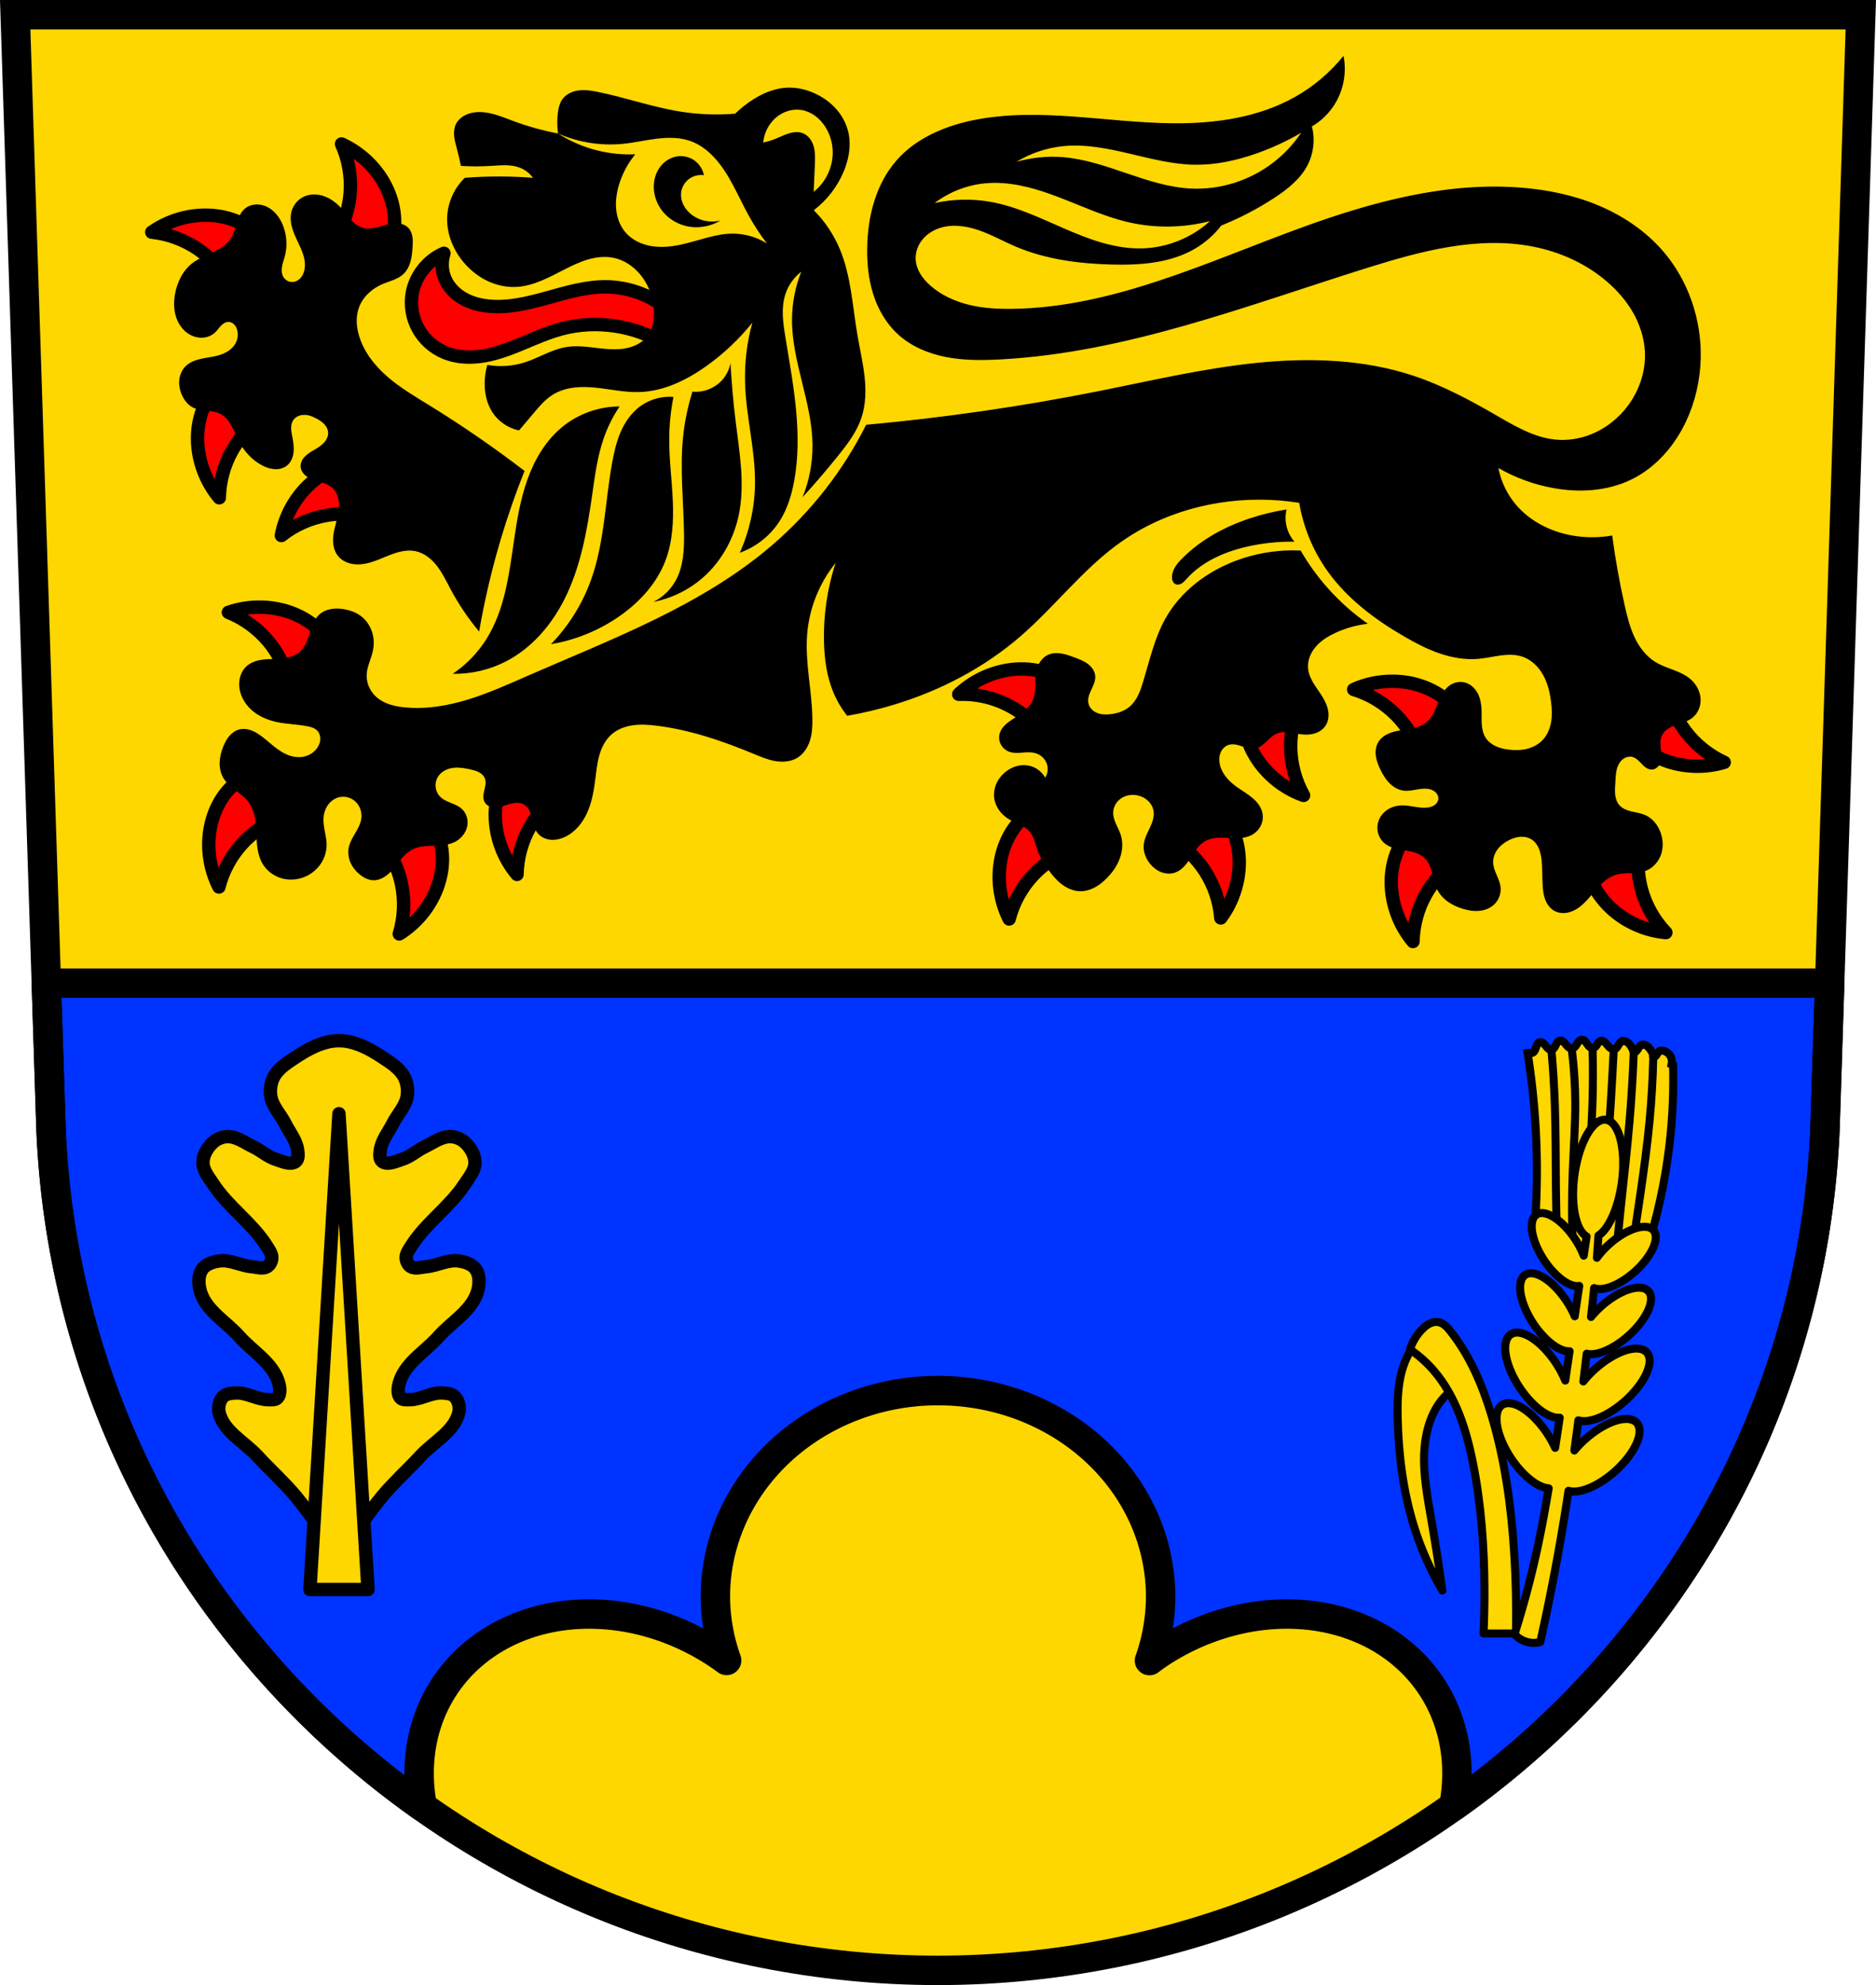
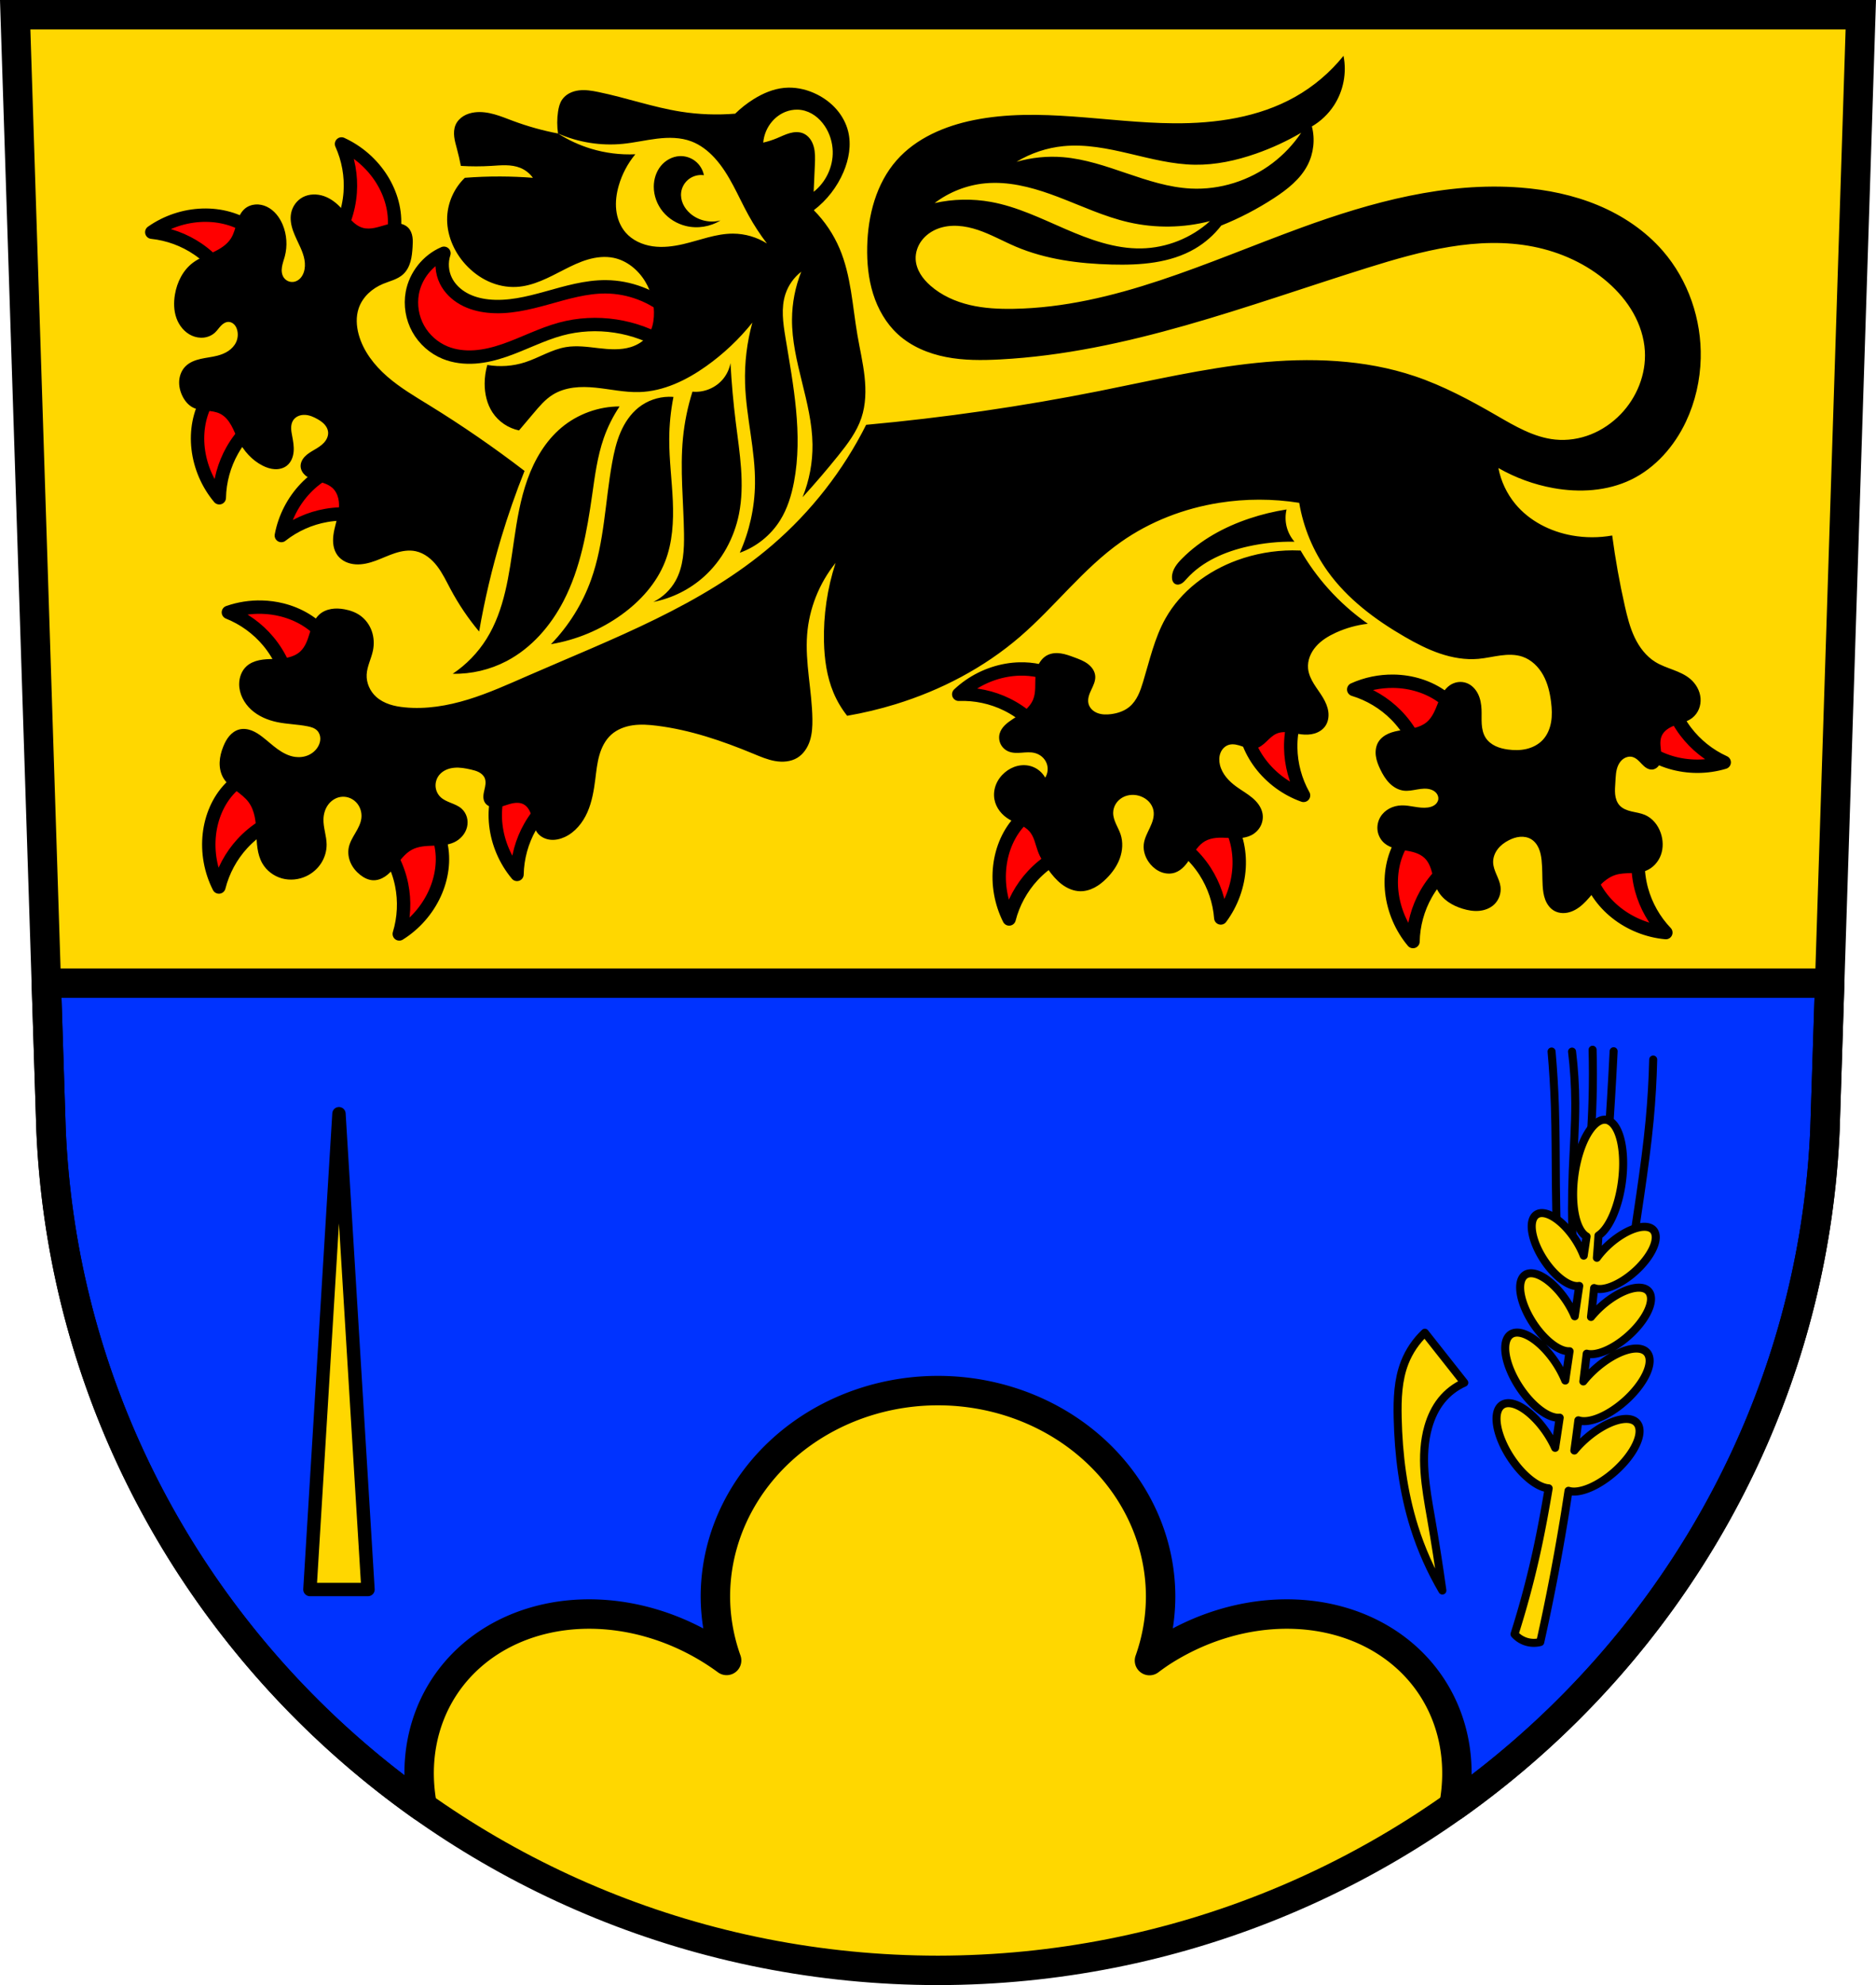
<svg xmlns="http://www.w3.org/2000/svg" xmlns:ns1="http://www.inkscape.org/namespaces/inkscape" xmlns:ns2="http://sodipodi.sourceforge.net/DTD/sodipodi-0.dtd" height="209.344mm" id="svg4175" ns1:version="0.91 r13725" ns2:docname="DEU Hümmel COA.svg" version="1.1" viewBox="0 0 701.334 741.769" width="197.932mm">
  <defs id="defs4177">
    <ns1:path-effect effect="spiro" id="path-effect5414" is_visible="true" />
    <ns1:path-effect effect="spiro" id="path-effect5409" is_visible="true" />
    <ns1:path-effect effect="spiro" id="path-effect5405" is_visible="true" />
    <ns1:path-effect effect="spiro" id="path-effect5396" is_visible="true" />
    <ns1:path-effect effect="spiro" id="path-effect5390" is_visible="true" />
    <ns1:path-effect effect="spiro" id="path-effect5385" is_visible="true" />
    <ns1:path-effect effect="spiro" id="path-effect5381" is_visible="true" />
    <ns1:path-effect effect="spiro" id="path-effect5376" is_visible="true" />
    <ns1:path-effect effect="spiro" id="path-effect5371" is_visible="true" />
    <ns1:path-effect effect="spiro" id="path-effect5366" is_visible="true" />
    <ns1:path-effect effect="spiro" id="path-effect5361" is_visible="true" />
    <ns1:path-effect effect="spiro" id="path-effect5356" is_visible="true" />
    <ns1:path-effect effect="spiro" id="path-effect5352" is_visible="true" />
    <ns1:path-effect effect="spiro" id="path-effect5158" is_visible="true" />
    <ns1:path-effect effect="spiro" id="path-effect5154" is_visible="true" />
    <ns1:path-effect effect="spiro" id="path-effect5079" is_visible="true" />
    <ns1:path-effect effect="spiro" id="path-effect5075" is_visible="true" />
    <ns1:path-effect effect="spiro" id="path-effect5071" is_visible="true" />
    <ns1:path-effect effect="spiro" id="path-effect5067" is_visible="true" />
    <ns1:path-effect effect="spiro" id="path-effect5063" is_visible="true" />
    <ns1:path-effect effect="spiro" id="path-effect5059" is_visible="true" />
    <ns1:path-effect effect="spiro" id="path-effect4999" is_visible="true" />
    <ns1:path-effect effect="spiro" id="path-effect4895" is_visible="true" />
    <ns1:path-effect effect="spiro" id="path-effect4891" is_visible="true" />
    <ns1:path-effect effect="spiro" id="path-effect4887" is_visible="true" />
    <ns1:path-effect effect="spiro" id="path-effect4895-4" is_visible="true" />
    <ns1:path-effect effect="spiro" id="path-effect5158-0" is_visible="true" />
    <ns1:path-effect effect="spiro" id="path-effect5158-0-0" is_visible="true" />
    <ns1:path-effect effect="spiro" id="path-effect5158-0-0-6" is_visible="true" />
    <ns1:path-effect effect="spiro" id="path-effect5158-0-0-0" is_visible="true" />
    <ns1:path-effect effect="spiro" id="path-effect5158-0-0-1" is_visible="true" />
    <ns1:path-effect effect="spiro" id="path-effect5158-0-0-3" is_visible="true" />
    <ns1:path-effect effect="spiro" id="path-effect5158-0-0-07" is_visible="true" />
    <ns1:path-effect effect="spiro" id="path-effect5158-0-0-4" is_visible="true" />
    <ns1:path-effect effect="spiro" id="path-effect5158-0-0-68" is_visible="true" />
    <ns1:path-effect effect="spiro" id="path-effect5158-0-0-32" is_visible="true" />
    <ns1:path-effect effect="spiro" id="path-effect5158-0-0-31" is_visible="true" />
    <ns1:path-effect effect="spiro" id="path-effect5158-0-0-69" is_visible="true" />
    <ns1:path-effect effect="spiro" id="path-effect5158-0-0-66" is_visible="true" />
    <ns1:path-effect effect="spiro" id="path-effect5158-0-0-67" is_visible="true" />
    <ns1:path-effect effect="spiro" id="path-effect5158-0-0-67-5" is_visible="true" />
  </defs>
  <ns2:namedview bordercolor="#666666" borderopacity="1.0" fit-margin-bottom="0" fit-margin-left="0" fit-margin-right="0" fit-margin-top="0" id="base" ns1:current-layer="layer1" ns1:cx="350.66705" ns1:cy="370.88431" ns1:document-units="px" ns1:object-nodes="true" ns1:pageopacity="0.0" ns1:pageshadow="2" ns1:snap-center="true" ns1:snap-midpoints="true" ns1:snap-nodes="false" ns1:snap-object-midpoints="true" ns1:snap-smooth-nodes="true" ns1:window-height="745" ns1:window-maximized="1" ns1:window-width="1366" ns1:window-x="-8" ns1:window-y="-8" ns1:zoom="0.72664172" pagecolor="#ffffff" showgrid="false" />
  <g id="layer1" ns1:groupmode="layer" ns1:label="Ebene 1" transform="translate(-10.304,-64.282)">
    <path d="m 15.983,69.782 13.398,416.624 c 7.415,175.25 153.92,314.046 331.589,314.144 177.51,-0.215 324.069,-139.061 331.589,-314.144 l 13.398,-416.624 -344.979,0 z" id="path10563-0-4" ns1:connector-curvature="0" style="fill:#ffd700;fill-opacity:1;fill-rule:evenodd;stroke:none;stroke-width:11;stroke-opacity:1" />
    <path d="M 17.316 367.371 L 19.078 422.125 C 23.501 526.65 77.411 618.198 157.893 675.094 A 77.884 66.185 32.945 0 1 165.906 630.607 A 77.884 66.185 32.945 0 1 218.832 603.127 A 77.884 66.185 32.945 0 1 267.258 617.42 A 77.884 66.185 32.945 0 1 271.641 620.451 A 83.223 76.997 0 0 1 267.445 596.621 A 83.223 76.997 0 0 1 350.668 519.623 A 83.223 76.997 0 0 1 433.891 596.621 A 83.223 76.997 0 0 1 429.727 620.508 A 66.185 77.884 57.055 0 1 434.076 617.42 A 66.185 77.884 57.055 0 1 482.504 603.127 A 66.185 77.884 57.055 0 1 535.43 630.607 A 66.185 77.884 57.055 0 1 543.508 674.879 C 623.891 617.951 677.774 526.479 682.256 422.125 L 684.018 367.371 L 17.316 367.371 z " id="rect4800" style="opacity:1;fill:#0033ff;fill-opacity:1;fill-rule:nonzero;stroke:#000000;stroke-width:11;stroke-linecap:round;stroke-linejoin:round;stroke-miterlimit:4;stroke-dasharray:none;stroke-dashoffset:0;stroke-opacity:1" transform="translate(10.304,64.282)" />
    <path d="m 15.983,69.782 13.398,416.624 c 7.415,175.25 153.92,314.046 331.589,314.144 177.51,-0.215 324.069,-139.061 331.589,-314.144 l 13.398,-416.624 -344.979,0 z" id="path10563-0" ns1:connector-curvature="0" style="fill:none;fill-rule:evenodd;stroke:#000000;stroke-width:11;stroke-opacity:1" />
-     <path d="m 133.01,453.603 c -4.369,0.977 -8.419,3.247 -12.152,5.719 -3.042,2.014 -6.421,4.088 -8.158,7.297 -1.198,2.213 -1.559,4.982 -1.137,7.463 0.63,3.695 3.597,6.579 5.279,9.928 1.653,3.291 4.222,6.338 4.73,9.986 0.2,1.436 0.439,3.411 -0.715,4.289 -1.974,1.502 -5.035,-0.031 -7.4,-0.777 -3.073,-0.97 -5.545,-3.306 -8.455,-4.691 -3.089,-1.47 -6.102,-3.818 -9.523,-3.826 -1.998,-0.005 -4.1,0.859 -5.572,2.209 -2.045,1.875 -3.698,4.669 -3.723,7.443 -0.027,3.038 2.272,5.677 3.934,8.221 5.591,8.559 14.646,14.535 20.016,23.234 0.814,1.318 1.876,2.743 1.789,4.289 -0.069,1.225 -0.732,2.597 -1.789,3.219 -1.643,0.967 -3.82,0.166 -5.719,0 -4.098,-0.359 -8.081,-2.737 -12.152,-2.145 -2.373,0.345 -5.134,1.203 -6.436,3.217 -1.618,2.504 -1.361,6.128 -0.357,8.936 2.415,6.755 9.533,10.724 14.299,16.086 4.766,5.362 11.749,9.378 14.299,16.084 0.805,2.116 1.435,5.042 0,6.793 -0.77,0.94 -2.361,0.722 -3.576,0.715 -4.019,-0.023 -7.778,-2.641 -11.795,-2.502 -1.734,0.06 -3.806,0.174 -5.004,1.43 -1.436,1.506 -1.94,4.059 -1.43,6.076 1.759,6.955 9.439,10.807 14.297,16.086 4.679,5.085 9.868,9.709 14.299,15.012 5.856,7.009 16.166,22.123 16.166,22.123 0,0 10.312,-15.114 16.168,-22.123 4.431,-5.303 9.618,-9.926 14.297,-15.012 4.857,-5.279 12.539,-9.131 14.299,-16.086 0.51,-2.017 0.007,-4.57 -1.43,-6.076 -1.197,-1.255 -3.27,-1.37 -5.004,-1.43 -4.017,-0.139 -7.777,2.479 -11.797,2.502 -1.215,0.007 -2.804,0.225 -3.574,-0.715 -1.435,-1.751 -0.805,-4.677 0,-6.793 2.549,-6.706 9.533,-10.722 14.299,-16.084 4.766,-5.362 11.882,-9.331 14.297,-16.086 1.004,-2.807 1.26,-6.431 -0.357,-8.936 -1.301,-2.014 -4.061,-2.872 -6.434,-3.217 -4.071,-0.592 -8.056,1.786 -12.154,2.145 -1.899,0.166 -4.076,0.967 -5.719,0 -1.057,-0.622 -1.718,-1.994 -1.787,-3.219 -0.087,-1.547 0.974,-2.971 1.787,-4.289 5.369,-8.699 14.427,-14.676 20.018,-23.234 1.661,-2.543 3.958,-5.183 3.932,-8.221 -0.024,-2.774 -1.676,-5.568 -3.721,-7.443 -1.472,-1.35 -3.575,-2.214 -5.572,-2.209 -3.421,0.008 -6.436,2.356 -9.525,3.826 -2.91,1.385 -5.38,3.722 -8.453,4.691 -2.366,0.746 -5.426,2.279 -7.4,0.777 -1.154,-0.878 -0.915,-2.853 -0.715,-4.289 0.509,-3.648 3.077,-6.695 4.73,-9.986 1.682,-3.349 4.648,-6.233 5.277,-9.928 0.423,-2.48 0.063,-5.25 -1.135,-7.463 -1.736,-3.209 -5.116,-5.283 -8.158,-7.297 -3.734,-2.472 -7.785,-4.742 -12.154,-5.719 -2.611,-0.584 -5.416,-0.584 -8.027,0 z" id="path4843" ns1:connector-curvature="0" ns2:nodetypes="aaaassssscsssscssssssssccsssscssssccsssssssscsscscsssssaaaaa" style="fill:#ffd700;fill-rule:evenodd;stroke:#000000;stroke-width:5;stroke-linecap:butt;stroke-linejoin:round;stroke-miterlimit:4;stroke-dasharray:none;stroke-opacity:1;fill-opacity:1" />
    <path d="m 137.024,480.437 -10.854,177.797 10.854,0 10.854,0 -10.854,-177.797 z" id="path4861" ns1:connector-curvature="0" style="fill:#ffd700;fill-rule:evenodd;stroke:#000000;stroke-width:5;stroke-linecap:butt;stroke-linejoin:round;stroke-miterlimit:4;stroke-dasharray:none;stroke-opacity:1;fill-opacity:1" />
    <g id="g5138" transform="translate(752.195,0)">
      <path d="m -209.22,562.281 c -3.296,3.094 -5.891,6.93 -7.536,11.14 -2.541,6.504 -2.777,13.661 -2.621,20.642 0.31,13.852 2.057,27.743 6.225,40.956 2.594,8.224 6.119,16.154 10.485,23.591 -1.264,-9.088 -2.684,-18.155 -4.259,-27.195 -1.969,-11.299 -4.162,-23.056 -0.983,-34.075 1.022,-3.543 2.606,-6.955 4.915,-9.829 2.265,-2.82 5.212,-5.087 8.519,-6.553 l -14.744,-18.676 z" id="path4885" ns1:connector-curvature="0" ns1:original-d="m -209.22049,562.28073 c 0,0 -5.95435,6.94509 -7.5359,11.14004 -2.44679,6.48994 -2.70628,13.70648 -2.62119,20.64182 0.16941,13.80777 2.34903,27.70242 6.22532,40.95601 2.41558,8.25922 10.48473,23.59065 10.48473,23.59065 0,0 -3.41554,-18.05823 -4.25942,-27.19478 -1.04508,-11.31503 -3.43395,-22.97969 -0.98295,-34.0754 0.79014,-3.57699 2.58472,-7.00274 4.91472,-9.82944 2.2787,-2.76446 8.51885,-6.55296 8.51885,-6.55296 z" ns1:path-effect="#path-effect4887" ns2:nodetypes="caaacaaacc" style="fill:#ffd700;fill-opacity:1;fill-rule:evenodd;stroke:#000000;stroke-width:3;stroke-linecap:butt;stroke-linejoin:round;stroke-miterlimit:4;stroke-dasharray:none;stroke-opacity:1" />
-       <path d="m -187.268,674.664 12.123,0 c 0.185,-9.942 -0.034,-19.892 -0.655,-29.816 -1.095,-17.493 -3.459,-34.987 -8.519,-51.768 -3.391,-11.246 -8.07,-22.276 -15.399,-31.454 -0.57,-0.714 -1.16,-1.42 -1.857,-2.013 -0.696,-0.592 -1.509,-1.07 -2.403,-1.264 -1.149,-0.249 -2.368,-0.011 -3.427,0.501 -1.059,0.512 -1.973,1.282 -2.798,2.12 -2.081,2.114 -3.665,4.716 -4.587,7.536 3.273,2.223 6.255,4.873 8.846,7.864 8.332,9.615 12.272,22.251 14.744,34.731 3.031,15.3 4.175,30.929 4.259,46.526 0.031,5.681 -0.079,11.362 -0.328,17.038 z" id="path4889" ns1:connector-curvature="0" ns1:original-d="m -187.26807,674.66401 12.12298,0 c 0,0 0.26328,-19.91744 -0.6553,-29.81597 -1.61596,-17.41339 -3.19746,-35.10945 -8.51885,-51.76839 -3.55218,-11.1203 -8.01199,-22.41516 -15.39945,-31.45421 -1.13356,-1.38698 -2.48294,-3.04678 -4.25943,-3.27648 -2.23296,-0.28872 -4.51969,1.15139 -6.22532,2.62118 -2.22771,1.91969 -4.58707,7.53591 -4.58707,7.53591 0,0 6.54505,4.65893 8.84649,7.86355 7.33639,10.21549 11.67668,22.53358 14.74416,34.73069 3.79835,15.10322 3.69838,30.9626 4.25943,46.52602 0.20464,5.6766 -0.32764,17.0377 -0.32764,17.0377 z" ns1:path-effect="#path-effect4891" ns2:nodetypes="ccaaaaacaaac" style="fill:#ffd700;fill-opacity:1;fill-rule:evenodd;stroke:#000000;stroke-width:3;stroke-linecap:butt;stroke-linejoin:round;stroke-miterlimit:4;stroke-dasharray:none;stroke-opacity:1" />
      <g id="g5117" ns1:transform-center-x="-26.256744" ns1:transform-center-y="-109.47788" transform="matrix(0.991,0.132,-0.132,0.991,-1198.687,-26.726)">
        <g id="g5108">
-           <path d="m 1118.407,335.452 c -0.235,0.01 -0.467,0.046 -0.691,0.109 -1.357,0.381 -1.232,2.634 -2.432,3.273 -0.351,0.187 -0.806,0.149 -1.193,0.057 -1.595,-0.382 -2.666,-2.743 -4.277,-2.434 -1.261,0.242 -1.277,2.392 -2.402,3.01 -0.285,0.156 -0.653,0.18 -0.969,0.104 -1.508,-0.365 -2.359,-2.804 -3.891,-2.557 -1.5,0.243 -1.52,2.801 -2.826,3.576 -0.273,0.162 -0.626,0.213 -0.94,0.16 -1.592,-0.269 -2.675,-2.731 -4.242,-2.34 -1.444,0.36 -1.226,2.878 -2.439,3.74 -0.188,0.134 -0.443,0.196 -0.672,0.166 -1.604,-0.213 -2.7,-2.827 -4.246,-2.352 -1.528,0.469 -0.877,3.334 -2.168,4.278 -0.52,0.38 -1.357,0.142 -1.908,0.31 2.862,9.598 5.214,19.349 7.037,29.197 1.959,10.581 3.31,21.274 4.045,32.01 1.56,6.076 5.647,11.463 11.08,14.6 3.461,1.999 7.437,3.099 11.434,3.166 l 13.016,-6.156 7.914,-9.498 c 2.176,-13.593 3.002,-27.403 2.463,-41.158 -0.326,-8.306 -1.149,-16.591 -2.463,-24.799 -0.187,-0.061 -0.377,-0.115 -0.565,-0.174 0.05,-0.551 0,-1.116 -0.154,-1.66 -0.607,-2.165 -2.7,-3.23 -4.471,-2.973 -1.225,0.178 -1.212,2.44 -2.379,2.854 -0.073,0.026 -0.173,0.011 -0.227,-0.045 -0.247,-0.257 0.025,-0.757 -0.168,-1.057 -0.967,-1.506 -2.608,-3.494 -4.469,-2.973 -1.302,0.368 -1.214,2.574 -2.412,3.102 -0.157,0.069 -0.382,0.071 -0.512,-0.041 -0.107,-0.092 -0.021,-0.294 -0.096,-0.414 -0.859,-1.379 -2.103,-3.152 -3.777,-3.082 z" id="path4997" ns1:connector-curvature="0" ns2:nodetypes="ccaaaaaaaaaaaaacscscccscccaaaacaaacc" style="fill:#ffd700;fill-opacity:1;fill-rule:evenodd;stroke:#000000;stroke-width:3;stroke-linecap:butt;stroke-linejoin:miter;stroke-miterlimit:4;stroke-dasharray:none;stroke-opacity:1" />
          <path d="m 1091.932,342.876 c 1.498,6.685 2.812,13.41 3.942,20.167 1.604,9.59 2.834,19.238 4.215,28.863 0.959,6.685 1.99,13.36 3.093,20.022" id="path5057" ns1:connector-curvature="0" ns1:original-d="m 1091.9324,342.87616 c 0,0 2.7901,13.41476 3.9423,20.16659 1.6356,9.58434 2.7699,19.24764 4.2145,28.86262 1.0034,6.67831 3.0929,20.02231 3.0929,20.02231" ns1:path-effect="#path-effect5059" ns2:nodetypes="caac" style="fill:#ffd700;fill-opacity:1;fill-rule:evenodd;stroke:#000000;stroke-width:3;stroke-linecap:round;stroke-linejoin:miter;stroke-miterlimit:4;stroke-dasharray:none;stroke-opacity:1" />
          <path d="m 1099.525,341.895 c 1.614,6.213 2.86,12.521 3.73,18.881 1.147,8.385 1.638,16.843 2.424,25.269 0.88,9.426 2.13,18.817 3.746,28.145" id="path5061" ns1:connector-curvature="0" ns1:original-d="m 1099.5254,341.8952 c 0,0 2.8009,12.53334 3.73,18.88101 1.2255,8.37244 1.4616,16.86221 2.4239,25.26897 1.0763,9.40312 3.7458,28.1454 3.7458,28.1454" ns1:path-effect="#path-effect5063" ns2:nodetypes="caac" style="fill:#ffd700;fill-opacity:1;fill-rule:evenodd;stroke:#000000;stroke-width:3;stroke-linecap:round;stroke-linejoin:miter;stroke-miterlimit:4;stroke-dasharray:none;stroke-opacity:1" />
          <path d="m 1107.049,340.193 c 0.965,6.006 1.769,12.039 2.41,18.088 1.103,10.412 1.725,20.876 1.862,31.346" id="path5065" ns1:connector-curvature="0" ns1:original-d="m 1107.049,340.19257 c 0,0 1.8277,12.03349 2.4101,18.08824 1.0022,10.41886 1.8621,31.34559 1.8621,31.34559" ns1:path-effect="#path-effect5067" ns2:nodetypes="cac" style="fill:#ffd700;fill-opacity:1;fill-rule:evenodd;stroke:#000000;stroke-width:3;stroke-linecap:round;stroke-linejoin:miter;stroke-miterlimit:4;stroke-dasharray:none;stroke-opacity:1" />
          <path d="m 1114.922,339.705 c 0.492,5.895 0.95,11.792 1.372,17.692 0.443,6.183 0.847,12.368 1.213,18.555" id="path5069" ns1:connector-curvature="0" ns1:original-d="m 1114.9221,339.70469 c 0,0 0.9504,11.79232 1.372,17.69248 0.4418,6.18259 1.2129,18.55546 1.2129,18.55546" ns1:path-effect="#path-effect5071" ns2:nodetypes="cac" style="fill:#ffd700;fill-opacity:1;fill-rule:evenodd;stroke:#000000;stroke-width:3;stroke-linecap:round;stroke-linejoin:miter;stroke-miterlimit:4;stroke-dasharray:none;stroke-opacity:1" />
-           <path d="m 1122.502,339.859 c 0.77,8.212 1.354,16.441 1.75,24.679 0.545,11.34 0.736,22.693 1.068,34.041 0.149,5.105 0.328,10.21 0.534,15.313" id="path5073" ns1:connector-curvature="0" ns1:original-d="m 1122.5023,339.85897 c 0,0 1.3292,16.44285 1.7503,24.67913 0.5797,11.3379 0.692,22.69489 1.068,34.04137 0.1691,5.1048 0.5344,15.31349 0.5344,15.31349" ns1:path-effect="#path-effect5075" ns2:nodetypes="caac" style="fill:#ffd700;fill-opacity:1;fill-rule:evenodd;stroke:#000000;stroke-width:3;stroke-linecap:round;stroke-linejoin:miter;stroke-miterlimit:4;stroke-dasharray:none;stroke-opacity:1" />
          <path d="m 1129.995,340.832 c 0.823,7.506 1.381,15.041 1.674,22.587 0.362,9.327 0.318,18.664 0.216,27.997 -0.066,6.073 -0.157,12.145 -0.272,18.217" id="path5077" ns1:connector-curvature="0" ns1:original-d="m 1129.9951,340.83161 c 0,0 1.3656,15.04346 1.674,22.58672 0.3812,9.32478 0.25,18.66436 0.2164,27.99687 -0.022,6.07312 -0.2719,18.21745 -0.2719,18.21745" ns1:path-effect="#path-effect5079" ns2:nodetypes="caac" style="fill:#ffd700;fill-opacity:1;fill-rule:evenodd;stroke:#000000;stroke-width:3;stroke-linecap:round;stroke-linejoin:miter;stroke-miterlimit:4;stroke-dasharray:none;stroke-opacity:1" />
        </g>
        <path d="m 1115.474,365.484 a 8.97,22.25 0 0 0 -8.969,22.25 8.97,22.25 0 0 0 7.541,21.939 c -0.032,1.773 -0.07,3.545 -0.1,5.318 -0.011,0.641 -0.017,1.283 -0.027,1.924 a 15.671,7.012 49.099 0 0 -3.938,-5.627 15.671,7.012 49.099 0 0 -15.565,-7.266 15.671,7.012 49.099 0 0 4.949,16.432 15.671,7.012 49.099 0 0 14.387,7.904 c -0.056,3.822 -0.116,7.644 -0.168,11.467 a 16.75,7.496 49.07 0 0 -3.721,-5.154 16.75,7.496 49.07 0 0 -16.643,-7.764 16.75,7.496 49.07 0 0 5.293,17.557 16.75,7.496 49.07 0 0 14.881,8.572 c -0.05,3.687 -0.103,7.374 -0.156,11.061 a 18.291,8.187 49.035 0 0 -4.254,-5.959 18.291,8.187 49.035 0 0 -18.184,-8.475 18.291,8.187 49.035 0 0 5.781,19.166 18.291,8.187 49.035 0 0 16.434,9.312 c -0.045,2.705 -0.085,5.41 -0.135,8.115 -0.02,1.091 -0.047,2.182 -0.068,3.273 a 18.291,8.187 49.035 0 0 -3.566,-4.814 18.291,8.187 49.035 0 0 -18.182,-8.475 18.291,8.187 49.035 0 0 5.781,19.166 18.291,8.187 49.035 0 0 15.566,9.438 c -0.285,8.466 -0.703,16.926 -1.443,25.363 -0.893,10.175 -2.235,20.31 -4.019,30.367 1.433,1.233 3.234,2.033 5.109,2.27 1.626,0.205 3.303,-0.012 4.824,-0.623 1.334,-15.33 2.244,-30.696 2.728,-46.076 0.119,-3.786 0.206,-7.573 0.277,-11.359 a 8.187,18.291 40.965 0 0 16.172,-9.379 8.187,18.291 40.965 0 0 5.781,-19.166 8.187,18.291 40.965 0 0 -18.182,8.475 8.187,18.291 40.965 0 0 -3.592,4.852 c 0.02,-3.793 0.012,-7.586 0,-11.379 a 8.187,18.291 40.965 0 0 16.252,-9.359 8.187,18.291 40.965 0 0 5.781,-19.166 8.187,18.291 40.965 0 0 -18.182,8.475 8.187,18.291 40.965 0 0 -3.936,5.398 c -0.033,-3.482 -0.068,-6.964 -0.111,-10.445 a 7.496,16.75 40.93 0 0 14.518,-8.627 7.496,16.75 40.93 0 0 5.291,-17.557 7.496,16.75 40.93 0 0 -16.643,7.764 7.496,16.75 40.93 0 0 -3.385,4.6 c -0.071,-3.619 -0.155,-7.238 -0.271,-10.855 a 7.012,15.671 40.901 0 0 14.154,-7.961 7.012,15.671 40.901 0 0 4.949,-16.432 7.012,15.671 40.901 0 0 -15.565,7.266 7.012,15.671 40.901 0 0 -4.014,5.766 c -0.144,-2.773 -0.315,-5.544 -0.51,-8.314 a 8.97,22.25 0 0 0 6.043,-21.006 8.97,22.25 0 0 0 -8.971,-22.25 z" id="path4893-8" ns1:connector-curvature="0" style="fill:#ffd700;fill-opacity:1;fill-rule:evenodd;stroke:#000000;stroke-width:3;stroke-linecap:round;stroke-linejoin:round;stroke-miterlimit:4;stroke-dasharray:none;stroke-opacity:1" />
      </g>
    </g>
    <g id="g5418" transform="translate(745.323,0)">
      <path d="m -617.65,53.789 c 2.556,5.643 3.684,11.924 3.25,18.104 -0.485,6.899 -2.925,13.651 -6.963,19.266 l 20.658,3.482 c 1.514,-2.877 2.466,-6.05 2.785,-9.285 0.631,-6.389 -1.238,-12.893 -4.643,-18.336 -3.598,-5.752 -8.915,-10.414 -15.088,-13.23 z m -51.896,26.627 c -6.782,0.203 -13.49,2.438 -19.037,6.346 6.161,0.641 12.156,2.838 17.271,6.332 5.711,3.901 10.308,9.416 13.117,15.736 l 13.432,-16.078 c -1.719,-2.759 -3.977,-5.181 -6.609,-7.09 -5.197,-3.769 -11.756,-5.439 -18.174,-5.246 z m 90.195,14.225 c -6.066,2.593 -10.664,8.364 -11.838,14.855 -0.816,4.516 -0.021,9.303 2.201,13.318 2.222,4.015 5.852,7.232 10.102,8.965 3.485,1.421 7.324,1.851 11.078,1.592 3.754,-0.259 7.436,-1.19 10.996,-2.408 7.121,-2.437 13.835,-6.03 21.098,-8.004 13.295,-3.614 28.072,-1.369 39.691,6.033 l 1.16,-12.766 c -6.568,-5.707 -15.205,-8.978 -23.906,-9.053 -7.486,-0.064 -14.781,2.136 -21.994,4.141 -7.213,2.005 -14.663,3.848 -22.107,3.055 -3.19,-0.34 -6.357,-1.176 -9.156,-2.742 -2.8,-1.566 -5.22,-3.891 -6.627,-6.773 -1.535,-3.144 -1.791,-6.89 -0.697,-10.213 z m -81.688,47.199 c -2.606,1.944 -4.83,4.397 -6.512,7.18 -3.321,5.495 -4.436,12.17 -3.707,18.549 0.771,6.741 3.56,13.237 7.918,18.438 0.123,-6.193 1.812,-12.348 4.865,-17.738 3.409,-6.018 8.518,-11.06 14.58,-14.389 l -17.145,-12.039 z m 50.426,31.26 c -1.219,-4.4e-4 -2.438,0.088 -3.645,0.264 -6.353,0.926 -12.216,4.305 -16.68,8.92 -4.717,4.877 -7.963,11.159 -9.211,17.828 4.861,-3.839 10.689,-6.446 16.791,-7.512 6.813,-1.19 13.953,-0.447 20.375,2.121 l -1.594,-20.889 c -1.973,-0.486 -4.005,-0.732 -6.037,-0.732 z m -36.836,53.766 c -4.239,-0.107 -8.496,0.549 -12.496,1.957 5.755,2.291 10.925,6.035 14.898,10.787 4.437,5.306 7.363,11.86 8.35,18.705 l 17.295,-11.822 c -0.905,-3.123 -2.421,-6.067 -4.436,-8.619 -3.978,-5.039 -9.836,-8.428 -16.064,-9.986 -2.468,-0.617 -5.004,-0.957 -7.547,-1.021 z m 283.283,23.111 c -1.609,0.04 -3.216,0.201 -4.797,0.477 -6.684,1.163 -13.009,4.326 -17.945,8.98 6.19,-0.239 12.435,1.087 17.994,3.82 6.207,3.052 11.538,7.859 15.215,13.717 l 11.018,-17.818 c -2.093,-2.488 -4.673,-4.566 -7.549,-6.082 -4.259,-2.246 -9.108,-3.214 -13.936,-3.094 z m 241.58,4.344 -17.824,11.008 c 0.759,3.161 2.137,6.174 4.031,8.816 3.74,5.218 9.435,8.876 15.584,10.721 6.499,1.95 13.569,1.947 20.066,-0.008 -5.643,-2.555 -10.635,-6.534 -14.385,-11.465 -4.186,-5.506 -6.804,-12.188 -7.473,-19.072 z m -101.826,0.24 c -5.087,-0.063 -10.19,0.985 -14.828,3.078 5.93,1.792 11.401,5.079 15.766,9.475 4.873,4.908 8.347,11.191 9.914,17.928 l 16.223,-13.256 c -1.168,-3.034 -2.93,-5.838 -5.154,-8.209 -4.393,-4.682 -10.519,-7.559 -16.857,-8.58 -1.675,-0.27 -3.367,-0.415 -5.062,-0.436 z m -53.979,3.412 c -1.261,2.997 -1.937,6.237 -1.977,9.488 -0.078,6.42 2.344,12.74 6.205,17.869 4.08,5.421 9.778,9.608 16.17,11.883 -3.033,-5.401 -4.698,-11.564 -4.797,-17.758 -0.111,-6.915 1.74,-13.851 5.279,-19.793 l -20.881,-1.689 z m -271.348,24.598 c -2.606,1.944 -4.83,4.397 -6.512,7.18 -3.321,5.495 -4.436,12.17 -3.707,18.549 0.771,6.741 3.562,13.237 7.92,18.438 0.123,-6.193 1.81,-12.35 4.863,-17.74 3.409,-6.018 8.518,-11.06 14.58,-14.389 l -17.145,-12.037 z m -101.566,6.367 c -2.976,1.309 -5.697,3.198 -7.961,5.531 -4.471,4.607 -7.059,10.861 -7.783,17.24 -0.765,6.742 0.493,13.699 3.57,19.746 1.512,-6.007 4.541,-11.626 8.729,-16.191 4.675,-5.097 10.787,-8.86 17.443,-10.74 l -13.998,-15.586 z m 357.535,10.109 -16.426,13.002 c 6.244,2.975 11.634,7.717 15.383,13.529 3.357,5.206 5.397,11.254 5.875,17.43 4.052,-5.442 6.465,-12.087 6.848,-18.861 0.362,-6.41 -1.135,-13.009 -4.766,-18.305 -1.839,-2.682 -4.201,-5.003 -6.914,-6.795 z m -61.939,1.875 c -2.982,1.296 -5.709,3.176 -7.982,5.5 -4.49,4.589 -7.105,10.831 -7.855,17.207 -0.793,6.738 0.436,13.702 3.488,19.762 1.537,-6.001 4.591,-11.608 8.797,-16.156 4.696,-5.078 10.823,-8.815 17.486,-10.668 l -13.934,-15.645 z m -228.82,5.365 -20.035,6.119 c 4.729,5.046 8.021,11.426 9.393,18.205 1.229,6.071 0.921,12.448 -0.885,18.373 5.757,-3.59 10.427,-8.9 13.252,-15.068 2.674,-5.837 3.687,-12.529 2.236,-18.783 -0.735,-3.167 -2.088,-6.188 -3.961,-8.846 z m 369.75,1.371 c -2.606,1.944 -4.83,4.397 -6.512,7.18 -3.321,5.495 -4.436,12.17 -3.707,18.549 0.771,6.741 3.562,13.237 7.92,18.438 0.123,-6.193 1.81,-12.348 4.863,-17.738 3.409,-6.018 8.518,-11.06 14.58,-14.389 L -214.779,307.658 Z m 83.338,4.334 -20.645,3.568 c -0.474,3.216 -0.319,6.523 0.453,9.682 1.525,6.237 5.445,11.755 10.463,15.76 5.303,4.233 11.864,6.865 18.621,7.475 -4.283,-4.475 -7.432,-10.027 -9.072,-16 -1.831,-6.669 -1.767,-13.848 0.18,-20.484 z" id="path5152" ns1:connector-curvature="0" style="fill:#ff0000;fill-opacity:1;fill-rule:evenodd;stroke:#000000;stroke-width:5;stroke-linecap:butt;stroke-linejoin:round;stroke-miterlimit:4;stroke-dasharray:none;stroke-opacity:1" transform="translate(10.304,64.282)" />
      <path d="m -243.061,20.857 c -4.989,6.212 -11.177,11.458 -18.121,15.363 -13.624,7.662 -29.674,9.965 -45.305,9.85 -25.028,-0.184 -50.318,-6.154 -74.848,-1.182 -10.781,2.185 -21.478,6.722 -28.758,14.969 -7.688,8.709 -10.78,20.688 -11.031,32.303 -0.129,5.951 0.431,11.96 2.213,17.639 1.782,5.679 4.833,11.028 9.213,15.059 4.963,4.567 11.431,7.265 18.051,8.557 6.62,1.291 13.425,1.253 20.16,0.898 47.31,-2.491 92.271,-20.131 137.486,-34.273 20.052,-6.272 41.234,-11.936 61.848,-7.879 10.26,2.02 20.108,6.5 27.971,13.395 3.742,3.281 7.033,7.109 9.475,11.445 2.442,4.337 4.019,9.194 4.312,14.162 0.512,8.669 -3.02,17.396 -9.061,23.635 -3.141,3.245 -6.945,5.863 -11.143,7.529 -4.197,1.667 -8.787,2.372 -13.281,1.926 -7.975,-0.791 -15.121,-5.051 -22.061,-9.061 -9.76,-5.638 -19.754,-11.005 -30.434,-14.609 -18.904,-6.38 -39.339,-7.012 -59.188,-4.982 -19.848,2.029 -39.327,6.635 -58.895,10.531 -28.772,5.729 -57.846,9.938 -87.061,12.605 -8.572,17.086 -20.565,32.448 -35.061,44.91 -26.304,22.614 -59.605,34.966 -91.395,48.848 -7.354,3.211 -14.686,6.535 -22.357,8.891 -7.671,2.355 -15.75,3.727 -23.734,2.928 -1.914,-0.192 -3.825,-0.509 -5.648,-1.121 -1.824,-0.612 -3.563,-1.526 -4.988,-2.818 -2.296,-2.082 -3.685,-5.176 -3.545,-8.271 0.141,-3.127 1.742,-5.993 2.363,-9.061 0.484,-2.389 0.356,-4.911 -0.449,-7.211 -0.806,-2.3 -2.297,-4.368 -4.277,-5.789 -1.738,-1.247 -3.805,-1.979 -5.908,-2.365 -1.641,-0.301 -3.336,-0.4 -4.98,-0.117 -1.645,0.283 -3.241,0.964 -4.475,2.088 -0.967,0.881 -1.686,2.006 -2.236,3.193 -0.55,1.187 -0.94,2.441 -1.326,3.691 -0.386,1.25 -0.77,2.504 -1.314,3.693 -0.544,1.19 -1.256,2.319 -2.215,3.209 -1.301,1.208 -3.003,1.918 -4.738,2.293 -1.736,0.375 -3.52,0.435 -5.295,0.492 -1.775,0.057 -3.561,0.112 -5.299,0.477 -1.738,0.365 -3.443,1.06 -4.758,2.254 -1.84,1.671 -2.756,4.212 -2.758,6.697 -0.002,3.62 1.829,7.102 4.506,9.539 2.677,2.437 6.133,3.899 9.676,4.643 3.764,0.79 7.654,0.814 11.424,1.576 0.644,0.13 1.285,0.282 1.895,0.525 0.61,0.244 1.189,0.584 1.65,1.051 0.745,0.753 1.145,1.811 1.182,2.869 0.037,1.059 -0.272,2.114 -0.787,3.039 -0.821,1.473 -2.164,2.634 -3.711,3.307 -1.546,0.673 -3.285,0.867 -4.955,0.633 -2.396,-0.336 -4.599,-1.517 -6.561,-2.934 -1.962,-1.416 -3.733,-3.078 -5.652,-4.551 -1.247,-0.957 -2.571,-1.841 -4.041,-2.396 -1.47,-0.555 -3.106,-0.765 -4.625,-0.361 -1.444,0.383 -2.709,1.302 -3.68,2.438 -0.971,1.135 -1.667,2.482 -2.23,3.865 -0.77,1.891 -1.31,3.895 -1.381,5.936 -0.071,2.04 0.346,4.123 1.381,5.883 1.113,1.892 2.863,3.311 4.607,4.643 1.744,1.332 3.551,2.648 4.848,4.418 1.168,1.595 1.869,3.495 2.27,5.432 0.4,1.936 0.513,3.919 0.598,5.895 0.085,1.975 0.142,3.957 0.436,5.912 0.294,1.955 0.832,3.896 1.818,5.609 1.574,2.734 4.285,4.774 7.326,5.613 3.042,0.839 6.378,0.489 9.219,-0.885 2.215,-1.071 4.136,-2.755 5.461,-4.828 1.325,-2.073 2.049,-4.53 2.025,-6.99 -0.031,-3.182 -1.274,-6.274 -1.182,-9.455 0.055,-1.878 0.598,-3.762 1.691,-5.289 1.094,-1.527 2.759,-2.669 4.611,-2.982 1.061,-0.179 2.164,-0.089 3.184,0.254 1.019,0.343 1.953,0.936 2.705,1.705 1.504,1.538 2.231,3.78 1.99,5.918 -0.225,2.001 -1.227,3.821 -2.244,5.559 -1.017,1.737 -2.089,3.499 -2.484,5.473 -0.383,1.914 -0.091,3.938 0.707,5.719 0.798,1.781 2.089,3.322 3.627,4.523 1.367,1.068 2.993,1.894 4.727,1.971 1.59,0.07 3.164,-0.499 4.492,-1.377 1.328,-0.877 2.435,-2.05 3.447,-3.279 1.012,-1.229 1.943,-2.525 2.994,-3.721 1.051,-1.196 2.236,-2.302 3.643,-3.049 2.375,-1.261 5.166,-1.403 7.854,-1.482 2.687,-0.08 5.465,-0.143 7.904,-1.273 2.314,-1.073 4.193,-3.15 4.809,-5.625 0.308,-1.238 0.301,-2.557 -0.049,-3.783 -0.35,-1.226 -1.044,-2.357 -2.002,-3.199 -1.132,-0.996 -2.569,-1.558 -3.969,-2.119 -1.399,-0.561 -2.829,-1.162 -3.91,-2.213 -1.088,-1.058 -1.749,-2.542 -1.818,-4.059 -0.069,-1.516 0.452,-3.049 1.424,-4.215 0.675,-0.809 1.554,-1.439 2.514,-1.873 0.96,-0.434 2,-0.676 3.049,-0.771 2.098,-0.191 4.203,0.199 6.256,0.674 1.015,0.235 2.036,0.497 2.959,0.98 0.923,0.484 1.751,1.215 2.162,2.172 0.305,0.709 0.366,1.503 0.301,2.271 -0.065,0.769 -0.25,1.522 -0.426,2.273 -0.175,0.751 -0.341,1.512 -0.363,2.283 -0.022,0.771 0.106,1.562 0.488,2.232 0.321,0.563 0.813,1.022 1.377,1.342 0.564,0.319 1.2,0.502 1.844,0.574 1.288,0.144 2.586,-0.148 3.826,-0.525 1.24,-0.377 2.46,-0.843 3.738,-1.059 1.278,-0.216 2.651,-0.162 3.791,0.455 0.887,0.48 1.578,1.272 2.066,2.154 0.489,0.882 0.789,1.854 1.033,2.832 0.245,0.978 0.436,1.97 0.727,2.936 0.291,0.965 0.686,1.911 1.295,2.715 1.128,1.489 2.944,2.379 4.801,2.586 1.857,0.207 3.746,-0.226 5.441,-1.01 3.876,-1.792 6.732,-5.345 8.457,-9.252 1.725,-3.907 2.434,-8.177 2.969,-12.414 0.375,-2.972 0.674,-5.972 1.492,-8.854 0.818,-2.882 2.198,-5.68 4.416,-7.693 2.225,-2.021 5.168,-3.128 8.145,-3.549 2.976,-0.421 6.006,-0.195 8.988,0.178 12.454,1.556 24.455,5.657 36.049,10.463 2.639,1.094 5.292,2.234 8.105,2.727 2.814,0.492 5.855,0.279 8.301,-1.197 2.332,-1.408 3.913,-3.846 4.736,-6.443 0.824,-2.597 0.956,-5.362 0.918,-8.086 -0.149,-10.537 -2.773,-21.008 -1.969,-31.516 0.744,-9.726 4.506,-19.199 10.637,-26.787 -3.108,9.507 -4.581,19.546 -4.334,29.545 0.16,6.448 1.052,12.961 3.545,18.91 1.301,3.104 3.029,6.029 5.121,8.666 6.124,-1.056 12.181,-2.506 18.121,-4.334 16.967,-5.223 33.037,-13.623 46.486,-25.211 13.107,-11.293 23.666,-25.504 37.818,-35.455 10.845,-7.626 23.541,-12.498 36.635,-14.576 9.897,-1.571 20.042,-1.571 29.939,0 1.538,9.195 5.207,18.027 10.637,25.605 7.381,10.302 17.788,18.081 28.758,24.426 4.221,2.442 8.572,4.706 13.189,6.273 4.618,1.568 9.529,2.424 14.387,1.998 2.779,-0.244 5.505,-0.9 8.27,-1.268 2.765,-0.367 5.64,-0.432 8.275,0.48 3.324,1.151 5.992,3.794 7.693,6.873 1.701,3.079 2.513,6.576 2.943,10.066 0.307,2.485 0.43,5.017 0.004,7.484 -0.426,2.467 -1.432,4.88 -3.154,6.697 -1.605,1.694 -3.772,2.8 -6.043,3.338 -2.271,0.538 -4.647,0.528 -6.959,0.207 -1.59,-0.221 -3.172,-0.593 -4.623,-1.281 -1.451,-0.688 -2.769,-1.709 -3.648,-3.053 -0.996,-1.522 -1.38,-3.367 -1.5,-5.182 -0.12,-1.815 0.004,-3.636 -0.076,-5.453 -0.088,-1.992 -0.431,-4.004 -1.311,-5.793 -0.88,-1.789 -2.342,-3.346 -4.205,-4.057 -1.028,-0.392 -2.155,-0.518 -3.246,-0.377 -1.091,0.141 -2.146,0.549 -3.057,1.166 -1.139,0.772 -2.039,1.855 -2.75,3.033 -0.711,1.178 -1.242,2.452 -1.754,3.729 -0.512,1.277 -1.009,2.564 -1.656,3.777 -0.648,1.214 -1.455,2.361 -2.506,3.248 -1.283,1.083 -2.878,1.739 -4.504,2.156 -1.626,0.417 -3.301,0.609 -4.959,0.871 -1.658,0.262 -3.321,0.598 -4.855,1.279 -1.534,0.681 -2.945,1.735 -3.803,3.178 -0.913,1.535 -1.138,3.411 -0.9,5.182 0.238,1.77 0.909,3.453 1.688,5.061 0.888,1.833 1.94,3.614 3.371,5.062 1.431,1.449 3.276,2.551 5.295,2.816 1.708,0.225 3.431,-0.15 5.129,-0.443 1.698,-0.293 3.482,-0.498 5.115,0.051 0.767,0.257 1.488,0.686 2.01,1.305 0.521,0.618 0.826,1.435 0.746,2.24 -0.045,0.452 -0.209,0.888 -0.455,1.27 -0.246,0.382 -0.573,0.708 -0.943,0.971 -0.741,0.525 -1.641,0.791 -2.541,0.912 -1.637,0.221 -3.297,-0.005 -4.928,-0.27 -1.63,-0.265 -3.269,-0.572 -4.92,-0.52 -1.562,0.05 -3.12,0.432 -4.5,1.166 -1.38,0.734 -2.577,1.826 -3.379,3.168 -0.928,1.553 -1.307,3.431 -1.029,5.219 0.278,1.788 1.215,3.47 2.605,4.629 1.036,0.864 2.294,1.43 3.588,1.812 1.293,0.383 2.63,0.592 3.961,0.812 1.331,0.221 2.665,0.456 3.943,0.887 1.278,0.43 2.507,1.066 3.477,2.004 1.542,1.491 2.304,3.605 2.842,5.682 0.538,2.077 0.914,4.225 1.887,6.137 0.918,1.804 2.341,3.326 3.992,4.496 1.651,1.17 3.528,1.999 5.463,2.594 1.992,0.612 4.084,0.984 6.16,0.803 2.076,-0.181 4.141,-0.946 5.656,-2.377 1.787,-1.688 2.686,-4.261 2.365,-6.697 -0.207,-1.573 -0.879,-3.041 -1.504,-4.5 -0.625,-1.459 -1.217,-2.974 -1.254,-4.561 -0.041,-1.788 0.647,-3.55 1.74,-4.965 1.094,-1.415 2.572,-2.501 4.168,-3.309 1.286,-0.65 2.672,-1.134 4.107,-1.258 1.436,-0.124 2.927,0.128 4.166,0.863 1.311,0.777 2.276,2.053 2.887,3.449 0.61,1.396 0.889,2.915 1.053,4.43 0.339,3.137 0.206,6.306 0.395,9.455 0.108,1.807 0.327,3.631 0.979,5.32 0.652,1.689 1.775,3.249 3.354,4.135 0.967,0.542 2.076,0.815 3.184,0.842 1.108,0.027 2.216,-0.188 3.254,-0.576 2.076,-0.776 3.843,-2.214 5.381,-3.811 1.732,-1.798 3.22,-3.819 4.936,-5.633 1.716,-1.814 3.719,-3.451 6.096,-4.217 1.837,-0.592 3.799,-0.634 5.729,-0.701 1.929,-0.067 3.897,-0.172 5.695,-0.875 2.612,-1.021 4.657,-3.29 5.605,-5.93 0.948,-2.639 0.841,-5.606 -0.09,-8.252 -0.508,-1.445 -1.259,-2.811 -2.256,-3.975 -0.997,-1.163 -2.245,-2.121 -3.654,-2.723 -1.57,-0.671 -3.287,-0.887 -4.949,-1.277 -1.662,-0.391 -3.355,-1.006 -4.506,-2.268 -1.019,-1.117 -1.503,-2.635 -1.658,-4.139 -0.155,-1.504 -0.007,-3.018 0.084,-4.527 0.131,-2.175 0.16,-4.432 1.094,-6.4 0.467,-0.984 1.166,-1.876 2.084,-2.463 0.918,-0.587 2.066,-0.846 3.125,-0.592 0.737,0.177 1.401,0.59 1.98,1.078 0.58,0.489 1.086,1.056 1.613,1.602 0.527,0.545 1.081,1.075 1.73,1.467 0.649,0.392 1.404,0.639 2.16,0.58 0.596,-0.047 1.172,-0.283 1.648,-0.645 0.477,-0.361 0.857,-0.844 1.131,-1.375 0.548,-1.063 0.669,-2.297 0.619,-3.492 -0.05,-1.195 -0.26,-2.378 -0.334,-3.572 -0.074,-1.194 -0.004,-2.428 0.48,-3.521 0.458,-1.034 1.265,-1.886 2.193,-2.531 0.928,-0.645 1.977,-1.097 3.041,-1.479 2.129,-0.762 4.411,-1.293 6.191,-2.688 1.097,-0.859 1.95,-2.02 2.475,-3.311 0.524,-1.291 0.722,-2.707 0.605,-4.096 -0.234,-2.777 -1.736,-5.376 -3.869,-7.17 -1.85,-1.556 -4.115,-2.523 -6.373,-3.385 -2.258,-0.862 -4.568,-1.651 -6.627,-2.918 -3.474,-2.137 -6.037,-5.536 -7.783,-9.223 -1.747,-3.686 -2.74,-7.678 -3.641,-11.656 -1.974,-8.72 -3.551,-17.529 -4.727,-26.393 -4.939,0.876 -10.032,0.876 -14.971,0 -8.155,-1.446 -16.002,-5.43 -21.273,-11.818 -3.174,-3.846 -5.362,-8.498 -6.303,-13.395 6.337,3.635 13.297,6.178 20.484,7.484 9.778,1.778 20.209,1.185 29.152,-3.15 9.118,-4.42 16.162,-12.503 20.484,-21.668 3.476,-7.37 5.314,-15.49 5.516,-23.637 0.36,-14.529 -4.648,-29.213 -14.182,-40.182 -6.528,-7.51 -15.014,-13.199 -24.199,-17.027 -9.185,-3.829 -19.061,-5.842 -28.982,-6.609 -27.899,-2.159 -55.65,5.385 -81.939,14.971 -35.184,12.829 -70.102,29.682 -107.547,30.334 -5.512,0.096 -11.065,-0.171 -16.43,-1.439 -5.364,-1.269 -10.556,-3.584 -14.691,-7.229 -1.45,-1.278 -2.77,-2.722 -3.766,-4.379 -0.996,-1.657 -1.658,-3.537 -1.748,-5.469 -0.117,-2.51 0.752,-5.027 2.27,-7.029 1.517,-2.003 3.655,-3.498 6.002,-4.395 4.793,-1.83 10.216,-1.156 15.076,0.488 4.86,1.644 9.355,4.199 14.076,6.207 11.254,4.786 23.623,6.376 35.848,6.697 10.697,0.281 21.884,-0.507 31.121,-5.908 3.798,-2.221 7.164,-5.181 9.85,-8.666 6.88,-2.758 13.488,-6.196 19.697,-10.244 4.987,-3.251 9.871,-7.076 12.592,-12.371 2.259,-4.397 2.837,-9.633 1.59,-14.416 3.317,-1.94 6.172,-4.661 8.271,-7.879 3.521,-5.398 4.825,-12.199 3.547,-18.516 z m -207.543,11.887 c -0.531,0.01 -1.06,0.04 -1.59,0.092 -4.056,0.4 -7.908,2.046 -11.367,4.201 -2.494,1.554 -4.82,3.382 -6.92,5.438 -6.751,0.561 -13.569,0.31 -20.262,-0.742 -10.455,-1.644 -20.508,-5.221 -30.875,-7.348 -2.416,-0.496 -4.893,-0.915 -7.34,-0.604 -1.224,0.156 -2.43,0.497 -3.52,1.076 -1.089,0.579 -2.06,1.402 -2.744,2.428 -0.875,1.311 -1.253,2.888 -1.482,4.447 -0.398,2.699 -0.398,5.456 0,8.154 7.592,3.337 16.051,4.678 24.303,3.854 4.284,-0.428 8.491,-1.424 12.766,-1.932 4.275,-0.507 8.721,-0.503 12.75,1.012 3.375,1.269 6.303,3.547 8.736,6.207 5.606,6.128 8.633,14.106 12.643,21.379 2.033,3.689 4.341,7.226 6.896,10.574 -3.762,-2.37 -8.196,-3.66 -12.643,-3.678 -6.362,-0.025 -12.425,2.464 -18.621,3.908 -3.767,0.878 -7.679,1.374 -11.506,0.816 -3.827,-0.557 -7.582,-2.249 -10.102,-5.184 -1.998,-2.327 -3.128,-5.328 -3.465,-8.377 -0.337,-3.049 0.088,-6.148 0.936,-9.096 1.23,-4.28 3.359,-8.299 6.207,-11.723 -5.581,0.253 -11.204,-0.45 -16.551,-2.068 -4.352,-1.317 -8.521,-3.24 -12.35,-5.693 -5.719,-1.092 -11.346,-2.665 -16.803,-4.695 -2.319,-0.863 -4.611,-1.81 -6.994,-2.475 -2.383,-0.665 -4.883,-1.041 -7.338,-0.736 -1.483,0.184 -2.948,0.623 -4.223,1.404 -1.274,0.781 -2.351,1.917 -2.943,3.289 -0.6,1.391 -0.683,2.96 -0.504,4.465 0.179,1.505 0.606,2.968 0.998,4.432 0.568,2.124 1.065,4.266 1.484,6.424 3.784,0.233 7.581,0.233 11.365,0 1.83,-0.113 3.659,-0.279 5.492,-0.24 1.833,0.039 3.684,0.289 5.381,0.982 1.87,0.764 3.518,2.065 4.695,3.707 -4.028,-0.314 -8.069,-0.479 -12.109,-0.494 -4.452,-0.017 -8.903,0.148 -13.342,0.494 -3.914,3.764 -6.322,9.051 -6.594,14.475 -0.328,6.547 2.424,13.05 6.84,17.895 2.413,2.647 5.325,4.856 8.584,6.344 3.259,1.488 6.866,2.246 10.443,2.059 6.348,-0.333 12.133,-3.529 17.791,-6.426 2.885,-1.477 5.817,-2.902 8.928,-3.811 3.111,-0.908 6.43,-1.284 9.605,-0.637 4.984,1.016 9.241,4.535 11.859,8.896 2.349,3.913 3.496,8.541 3.213,13.096 -0.146,2.342 -0.684,4.714 -1.977,6.672 -1.529,2.315 -4.019,3.884 -6.672,4.695 -3.883,1.188 -8.052,0.862 -12.086,0.395 -4.034,-0.468 -8.126,-1.065 -12.131,-0.395 -5.384,0.902 -10.122,4.01 -15.318,5.682 -4.524,1.455 -9.403,1.798 -14.086,0.988 -0.644,2.247 -0.977,4.583 -0.988,6.92 -0.018,3.812 0.86,7.695 2.965,10.873 2.253,3.4 5.889,5.854 9.885,6.672 1.818,-2.136 3.63,-4.279 5.436,-6.426 2.147,-2.552 4.335,-5.155 7.166,-6.918 2.333,-1.453 5.025,-2.276 7.75,-2.635 2.725,-0.359 5.493,-0.269 8.229,0.002 5.471,0.542 10.897,1.808 16.393,1.645 9.045,-0.269 17.575,-4.403 24.957,-9.637 6.485,-4.598 12.325,-10.105 17.297,-16.309 -2.036,7.385 -2.956,15.076 -2.719,22.732 0.39,12.586 3.877,24.968 3.707,37.559 -0.119,8.834 -2.067,17.639 -5.684,25.699 6.19,-2.195 11.594,-6.537 15.072,-12.107 2.707,-4.335 4.238,-9.311 5.189,-14.332 3.384,-17.854 -0.266,-36.184 -3.211,-54.115 -0.877,-5.337 -1.675,-10.92 0,-16.062 1.078,-3.309 3.173,-6.277 5.93,-8.4 -2.245,5.647 -3.425,11.714 -3.459,17.791 -0.089,15.815 7.446,30.887 7.66,46.701 0.091,6.748 -1.177,13.513 -3.707,19.77 4.61,-5.047 9.061,-10.241 13.344,-15.568 3.471,-4.318 6.889,-8.831 8.648,-14.084 1.656,-4.945 1.745,-10.293 1.176,-15.477 -0.569,-5.183 -1.774,-10.273 -2.658,-15.412 -1.873,-10.889 -2.354,-22.199 -6.672,-32.369 -2.263,-5.331 -5.553,-10.224 -9.637,-14.332 4.863,-3.707 8.736,-8.7 11.119,-14.332 2.005,-4.739 2.954,-10.074 1.73,-15.072 -0.739,-3.018 -2.254,-5.829 -4.281,-8.184 -2.027,-2.354 -4.559,-4.257 -7.334,-5.654 -3.326,-1.675 -7.048,-2.631 -10.764,-2.564 z m 3.367,8.225 c 0.502,0.008 1.003,0.051 1.5,0.129 1.793,0.281 3.504,1.022 4.986,2.07 1.482,1.048 2.739,2.399 3.75,3.906 1.861,2.773 2.888,6.086 2.988,9.424 0.174,5.795 -2.556,11.605 -7.127,15.172 0.174,-3.447 0.329,-6.895 0.461,-10.344 0.084,-2.187 0.153,-4.415 -0.428,-6.525 -0.29,-1.055 -0.745,-2.072 -1.404,-2.945 -0.659,-0.874 -1.528,-1.6 -2.537,-2.023 -1.591,-0.668 -3.417,-0.542 -5.078,-0.074 -1.661,0.468 -3.211,1.257 -4.807,1.914 -1.638,0.675 -3.33,1.214 -5.057,1.609 0.246,-2.959 1.476,-5.828 3.449,-8.047 1.336,-1.503 3.01,-2.711 4.881,-3.449 1.403,-0.554 2.915,-0.84 4.422,-0.816 z m 188.355,8.639 c -2.899,4.312 -6.51,8.144 -10.643,11.293 -8.682,6.617 -19.721,10.111 -30.623,9.557 -8.215,-0.417 -16.139,-3.03 -23.926,-5.68 -7.787,-2.649 -15.656,-5.381 -23.854,-6.049 -5.833,-0.475 -11.752,0.118 -17.375,1.738 5.323,-3.244 11.387,-5.264 17.592,-5.863 8.255,-0.797 16.533,0.891 24.605,2.793 8.073,1.902 16.184,4.04 24.477,4.156 7.764,0.109 15.474,-1.569 22.805,-4.127 5.881,-2.052 11.564,-4.674 16.941,-7.818 z m -231.586,8.729 c -0.262,-0.011 -0.523,-0.011 -0.785,0.002 -2.741,0.131 -5.347,1.588 -7.066,3.727 -1.719,2.139 -2.575,4.908 -2.588,7.652 -0.016,3.406 1.247,6.787 3.42,9.41 2.173,2.623 5.227,4.484 8.533,5.303 4.371,1.083 9.17,0.317 12.988,-2.07 -3.913,1.077 -8.341,0.05 -11.379,-2.643 -1.103,-0.977 -2.032,-2.162 -2.637,-3.506 -0.605,-1.343 -0.878,-2.848 -0.697,-4.311 0.247,-1.998 1.363,-3.868 2.988,-5.057 1.569,-1.148 3.593,-1.653 5.518,-1.379 -0.401,-2.058 -1.563,-3.959 -3.213,-5.254 -1.443,-1.133 -3.25,-1.795 -5.082,-1.875 z m 116.922,9.996 c 8.123,-0.038 16.175,2.358 23.812,5.268 8.728,3.326 17.243,7.366 26.348,9.453 9.975,2.287 20.501,2.137 30.406,-0.434 -6.945,6.33 -16.234,10.028 -25.629,10.207 -9.874,0.188 -19.417,-3.343 -28.479,-7.27 -9.061,-3.927 -18.054,-8.342 -27.771,-10.104 -6.957,-1.261 -14.167,-1.113 -21.066,0.434 5.452,-4.147 12.075,-6.737 18.895,-7.385 1.162,-0.11 2.324,-0.164 3.484,-0.17 z m -254.668,4.338 c -1.371,0.051 -2.722,0.376 -3.932,1.023 -2.231,1.193 -3.85,3.442 -4.342,5.924 -0.446,2.248 -0.005,4.589 0.768,6.746 0.772,2.158 1.867,4.184 2.785,6.283 0.626,1.432 1.175,2.91 1.441,4.449 0.267,1.54 0.24,3.152 -0.258,4.633 -0.279,0.831 -0.71,1.618 -1.312,2.254 -0.603,0.636 -1.383,1.116 -2.24,1.299 -0.735,0.157 -1.517,0.091 -2.215,-0.188 -0.698,-0.279 -1.311,-0.771 -1.734,-1.393 -0.384,-0.564 -0.612,-1.226 -0.707,-1.902 -0.096,-0.676 -0.063,-1.365 0.043,-2.039 0.211,-1.349 0.709,-2.636 1.061,-3.955 1.036,-3.894 0.763,-8.128 -0.791,-11.846 -1.177,-2.816 -3.166,-5.4 -5.922,-6.711 -1.327,-0.631 -2.812,-0.952 -4.277,-0.84 -1.465,0.112 -2.903,0.667 -4.014,1.629 -1.553,1.345 -2.355,3.348 -2.957,5.312 -0.602,1.964 -1.077,4.01 -2.178,5.744 -1.525,2.402 -4.082,3.942 -6.654,5.158 -2.572,1.217 -5.282,2.216 -7.559,3.922 -3.721,2.788 -5.934,7.262 -6.713,11.846 -0.501,2.946 -0.451,6.035 0.555,8.85 1.005,2.814 3.036,5.328 5.764,6.549 1.414,0.633 2.995,0.909 4.533,0.723 1.538,-0.187 3.025,-0.844 4.152,-1.906 0.814,-0.767 1.429,-1.722 2.207,-2.525 0.389,-0.402 0.823,-0.767 1.316,-1.029 0.494,-0.263 1.051,-0.421 1.609,-0.395 0.798,0.037 1.553,0.452 2.092,1.041 0.539,0.589 0.876,1.341 1.066,2.117 0.353,1.438 0.21,2.992 -0.395,4.344 -0.618,1.381 -1.694,2.526 -2.951,3.367 -1.257,0.841 -2.691,1.39 -4.156,1.766 -2.048,0.525 -4.166,0.721 -6.227,1.193 -2.061,0.472 -4.122,1.262 -5.617,2.756 -1.399,1.397 -2.199,3.339 -2.354,5.311 -0.155,1.971 0.308,3.964 1.168,5.744 0.866,1.793 2.181,3.429 3.949,4.344 1.569,0.812 3.375,1.006 5.133,1.186 1.758,0.18 3.563,0.373 5.133,1.184 1.803,0.931 3.126,2.595 4.111,4.369 0.986,1.774 1.688,3.69 2.602,5.502 2.004,3.973 5.11,7.467 9.08,9.477 1.428,0.723 2.978,1.254 4.576,1.33 1.598,0.076 3.253,-0.334 4.506,-1.33 0.772,-0.614 1.372,-1.431 1.783,-2.328 0.411,-0.897 0.639,-1.871 0.73,-2.854 0.182,-1.965 -0.171,-3.937 -0.539,-5.875 -0.19,-0.998 -0.385,-2.003 -0.383,-3.02 0.002,-1.016 0.213,-2.057 0.777,-2.902 0.464,-0.696 1.153,-1.23 1.922,-1.559 0.769,-0.328 1.616,-0.455 2.451,-0.422 1.671,0.066 3.257,0.755 4.709,1.586 0.927,0.53 1.827,1.13 2.555,1.912 0.727,0.782 1.275,1.765 1.393,2.826 0.083,0.742 -0.048,1.501 -0.328,2.193 -0.28,0.693 -0.705,1.32 -1.209,1.871 -1.008,1.102 -2.308,1.889 -3.596,2.646 -1.235,0.727 -2.495,1.453 -3.496,2.479 -0.501,0.513 -0.932,1.1 -1.229,1.752 -0.296,0.652 -0.454,1.373 -0.408,2.088 0.08,1.248 0.779,2.399 1.717,3.227 0.937,0.827 2.098,1.361 3.279,1.77 1.182,0.408 2.4,0.702 3.58,1.113 1.18,0.411 2.339,0.952 3.27,1.787 1.158,1.039 1.901,2.491 2.25,4.008 0.349,1.516 0.322,3.099 0.107,4.641 -0.429,3.082 -1.592,6.029 -1.963,9.119 -0.156,1.3 -0.171,2.627 0.064,3.916 0.235,1.289 0.727,2.54 1.516,3.586 0.772,1.025 1.817,1.833 2.977,2.383 1.16,0.55 2.432,0.848 3.713,0.938 2.561,0.178 5.112,-0.465 7.523,-1.346 2.452,-0.896 4.811,-2.043 7.295,-2.846 2.484,-0.803 5.156,-1.254 7.709,-0.707 3.254,0.697 5.991,2.954 8.016,5.596 2.024,2.641 3.448,5.684 5.016,8.619 2.998,5.613 6.576,10.914 10.66,15.793 2.054,-11.866 4.824,-23.608 8.291,-35.141 2.529,-8.414 5.429,-16.716 8.688,-24.875 -11.418,-8.759 -23.285,-16.933 -35.537,-24.48 -5.446,-3.354 -11,-6.609 -15.822,-10.811 -4.822,-4.202 -8.93,-9.479 -10.631,-15.645 -0.888,-3.22 -1.087,-6.712 0,-9.871 0.717,-2.085 1.979,-3.968 3.562,-5.502 1.584,-1.534 3.484,-2.727 5.518,-3.58 1.284,-0.539 2.621,-0.944 3.914,-1.461 1.293,-0.517 2.559,-1.155 3.59,-2.092 1.375,-1.25 2.257,-2.97 2.766,-4.758 0.509,-1.787 0.668,-3.653 0.787,-5.508 0.08,-1.248 0.142,-2.509 -0.053,-3.744 -0.195,-1.235 -0.666,-2.457 -1.527,-3.363 -1.015,-1.068 -2.495,-1.609 -3.965,-1.717 -1.47,-0.108 -2.942,0.179 -4.365,0.562 -1.423,0.383 -2.821,0.863 -4.266,1.154 -1.445,0.291 -2.961,0.388 -4.383,0 -1.738,-0.474 -3.213,-1.636 -4.443,-2.951 -1.231,-1.316 -2.263,-2.804 -3.453,-4.156 -1.812,-2.06 -4.033,-3.824 -6.621,-4.736 -1.294,-0.456 -2.686,-0.681 -4.057,-0.631 z m 155.98,63.014 c -0.406,2.164 -1.366,4.223 -2.764,5.924 -2.731,3.323 -7.171,5.161 -11.451,4.738 -1.79,5.645 -2.982,11.479 -3.553,17.373 -1.142,11.8 0.213,23.681 0.395,35.535 0.093,6.087 -0.194,12.45 -3.158,17.768 -1.887,3.385 -4.82,6.177 -8.293,7.896 7.017,-1.374 13.644,-4.685 18.953,-9.475 6.72,-6.062 11.243,-14.425 13.029,-23.297 2.272,-11.287 0.238,-22.927 -1.184,-34.352 -0.914,-7.345 -1.573,-14.721 -1.975,-22.111 z m -23.062,12.576 c -4.064,0.056 -8.106,1.476 -11.289,4.008 -3.039,2.417 -5.254,5.755 -6.779,9.326 -1.525,3.571 -2.397,7.385 -3.092,11.205 -2.661,14.632 -2.883,29.827 -7.896,43.828 -3.213,8.973 -8.367,17.246 -15.004,24.086 9.509,-1.594 18.64,-5.41 26.455,-11.057 6.993,-5.052 13.025,-11.716 16.188,-19.742 2.823,-7.164 3.247,-15.05 2.92,-22.744 -0.327,-7.694 -1.369,-15.356 -1.34,-23.057 0.02,-5.299 0.549,-10.595 1.578,-15.793 -0.579,-0.048 -1.16,-0.069 -1.74,-0.06 z m -18.396,3.613 c -7.861,8.2e-4 -15.692,2.848 -21.717,7.896 -5.994,5.022 -10.089,12.018 -12.729,19.379 -2.639,7.361 -3.915,15.131 -5.039,22.869 -1.842,12.676 -3.473,25.861 -10.266,36.721 -3.232,5.168 -7.569,9.64 -12.635,13.029 6.967,0.14 13.963,-1.506 20.137,-4.738 9.3,-4.869 16.503,-13.18 21.322,-22.506 6.289,-12.171 8.724,-25.922 10.66,-39.484 1.027,-7.193 1.951,-14.46 4.344,-21.32 1.458,-4.18 3.453,-8.172 5.922,-11.846 z m 249.344,38.498 c -4.689,0.732 -9.318,1.855 -13.82,3.355 -9.38,3.126 -18.314,7.977 -25.27,15.004 -0.946,0.956 -1.859,1.957 -2.559,3.105 -0.7,1.148 -1.18,2.46 -1.191,3.805 -0.004,0.495 0.055,0.997 0.242,1.455 0.187,0.458 0.508,0.872 0.941,1.111 0.378,0.209 0.825,0.276 1.254,0.227 0.429,-0.049 0.84,-0.212 1.209,-0.436 0.738,-0.448 1.303,-1.124 1.881,-1.766 5.869,-6.51 14.346,-10.133 22.9,-12.043 5.695,-1.271 11.539,-1.87 17.373,-1.777 -1.428,-1.633 -2.453,-3.615 -2.961,-5.725 -0.497,-2.067 -0.497,-4.25 0,-6.316 z m 2.234,15.277 c -7.048,0.027 -14.091,1.279 -20.713,3.693 -11.046,4.027 -21.049,11.524 -26.803,21.777 -4.115,7.333 -5.919,15.689 -8.375,23.73 -0.518,1.697 -1.071,3.393 -1.855,4.984 -0.785,1.592 -1.813,3.086 -3.17,4.23 -1.942,1.638 -4.46,2.473 -6.98,2.791 -1.675,0.212 -3.42,0.202 -4.998,-0.398 -0.789,-0.3 -1.528,-0.747 -2.125,-1.344 -0.597,-0.597 -1.049,-1.347 -1.254,-2.166 -0.218,-0.874 -0.151,-1.802 0.068,-2.676 0.219,-0.874 0.587,-1.703 0.969,-2.52 0.382,-0.816 0.781,-1.628 1.072,-2.48 0.292,-0.853 0.474,-1.756 0.404,-2.654 -0.071,-0.923 -0.409,-1.816 -0.914,-2.592 -0.505,-0.776 -1.172,-1.439 -1.916,-1.99 -1.487,-1.102 -3.252,-1.756 -4.988,-2.398 -1.625,-0.601 -3.262,-1.209 -4.975,-1.469 -1.713,-0.26 -3.529,-0.149 -5.076,0.631 -1.439,0.726 -2.561,1.997 -3.281,3.439 -0.721,1.442 -1.061,3.051 -1.186,4.658 -0.109,1.406 -0.057,2.819 -0.109,4.229 -0.053,1.409 -0.215,2.833 -0.729,4.146 -0.67,1.715 -1.909,3.158 -3.311,4.352 -1.402,1.193 -2.975,2.165 -4.506,3.188 -1.009,0.674 -2.008,1.376 -2.861,2.238 -0.853,0.862 -1.56,1.898 -1.885,3.066 -0.365,1.316 -0.216,2.765 0.398,3.984 0.615,1.22 1.686,2.201 2.951,2.717 1.522,0.62 3.226,0.565 4.865,0.445 1.639,-0.12 3.313,-0.294 4.906,0.111 0.997,0.254 1.937,0.735 2.715,1.408 0.778,0.673 1.391,1.539 1.752,2.502 0.646,1.726 0.433,3.751 -0.559,5.305 -1.078,-1.954 -2.909,-3.48 -5.025,-4.188 -1.701,-0.569 -3.561,-0.616 -5.307,-0.203 -1.745,0.413 -3.374,1.278 -4.744,2.436 -1.438,1.215 -2.601,2.764 -3.305,4.51 -0.704,1.746 -0.939,3.689 -0.604,5.541 0.287,1.587 0.987,3.09 1.965,4.373 0.978,1.283 2.229,2.348 3.619,3.166 1.267,0.746 2.643,1.288 3.963,1.936 1.32,0.647 2.611,1.42 3.574,2.531 0.867,1 1.43,2.227 1.865,3.477 0.435,1.25 0.756,2.539 1.207,3.783 0.911,2.515 2.341,4.81 3.908,6.979 1.468,2.031 3.086,3.989 5.084,5.502 1.998,1.513 4.416,2.563 6.922,2.596 1.86,0.024 3.702,-0.512 5.348,-1.379 1.646,-0.866 3.106,-2.054 4.424,-3.367 2.152,-2.144 3.969,-4.675 5.004,-7.531 1.035,-2.856 1.251,-6.056 0.301,-8.941 -0.45,-1.366 -1.147,-2.636 -1.734,-3.949 -0.587,-1.313 -1.071,-2.71 -1.057,-4.148 0.012,-1.174 0.365,-2.339 0.986,-3.336 0.621,-0.997 1.505,-1.824 2.529,-2.398 2.049,-1.148 4.617,-1.239 6.814,-0.408 1.16,0.439 2.233,1.126 3.074,2.037 0.842,0.911 1.446,2.05 1.672,3.27 0.201,1.086 0.102,2.211 -0.166,3.283 -0.268,1.072 -0.7,2.095 -1.168,3.096 -0.936,2.001 -2.038,3.989 -2.295,6.184 -0.317,2.707 0.737,5.47 2.512,7.539 1.12,1.306 2.538,2.376 4.154,2.965 1.616,0.589 3.435,0.674 5.059,0.105 1.294,-0.453 2.424,-1.298 3.369,-2.291 0.945,-0.993 1.719,-2.136 2.461,-3.289 0.742,-1.153 1.459,-2.326 2.309,-3.402 0.849,-1.076 1.84,-2.061 3.029,-2.744 1.278,-0.734 2.745,-1.095 4.213,-1.236 1.468,-0.141 2.946,-0.069 4.418,0.012 1.472,0.081 2.949,0.17 4.42,0.066 1.471,-0.103 2.945,-0.406 4.26,-1.074 1.451,-0.737 2.679,-1.921 3.438,-3.361 0.758,-1.44 1.037,-3.134 0.75,-4.736 -0.212,-1.183 -0.723,-2.302 -1.406,-3.291 -0.683,-0.989 -1.535,-1.853 -2.457,-2.625 -1.844,-1.543 -3.964,-2.72 -5.908,-4.135 -1.399,-1.018 -2.713,-2.166 -3.797,-3.514 -1.084,-1.348 -1.935,-2.902 -2.346,-4.582 -0.361,-1.476 -0.369,-3.069 0.184,-4.484 0.276,-0.708 0.69,-1.364 1.23,-1.898 0.54,-0.534 1.208,-0.943 1.938,-1.156 0.801,-0.235 1.657,-0.229 2.48,-0.096 0.824,0.133 1.622,0.392 2.412,0.66 0.79,0.268 1.579,0.547 2.395,0.725 0.815,0.178 1.663,0.253 2.484,0.107 0.817,-0.145 1.584,-0.504 2.275,-0.963 0.691,-0.458 1.311,-1.016 1.912,-1.588 1.203,-1.143 2.382,-2.382 3.908,-3.033 1.433,-0.611 3.052,-0.645 4.6,-0.465 1.548,0.18 3.068,0.562 4.615,0.744 1.643,0.194 3.334,0.158 4.92,-0.312 1.586,-0.471 3.066,-1.403 4.014,-2.76 1.075,-1.538 1.394,-3.521 1.145,-5.381 -0.249,-1.86 -1.026,-3.614 -1.982,-5.229 -1.05,-1.773 -2.321,-3.405 -3.402,-5.16 -1.081,-1.755 -1.983,-3.677 -2.182,-5.729 -0.146,-1.5 0.094,-3.027 0.625,-4.438 0.531,-1.41 1.348,-2.704 2.34,-3.838 1.984,-2.268 4.625,-3.871 7.365,-5.125 3.793,-1.736 7.862,-2.872 12.006,-3.352 -5.415,-3.786 -10.39,-8.198 -14.797,-13.121 -3.918,-4.377 -7.385,-9.158 -10.33,-14.24 -1.006,-0.046 -2.013,-0.066 -3.02,-0.062 z" id="path5350" ns1:connector-curvature="0" style="fill:#000000;fill-rule:evenodd;stroke:none;stroke-width:1px;stroke-linecap:butt;stroke-linejoin:miter;stroke-opacity:1" transform="translate(10.304,64.282)" />
    </g>
  </g>
  <desc property="dc:rights">OG Hümmel</desc>
</svg>